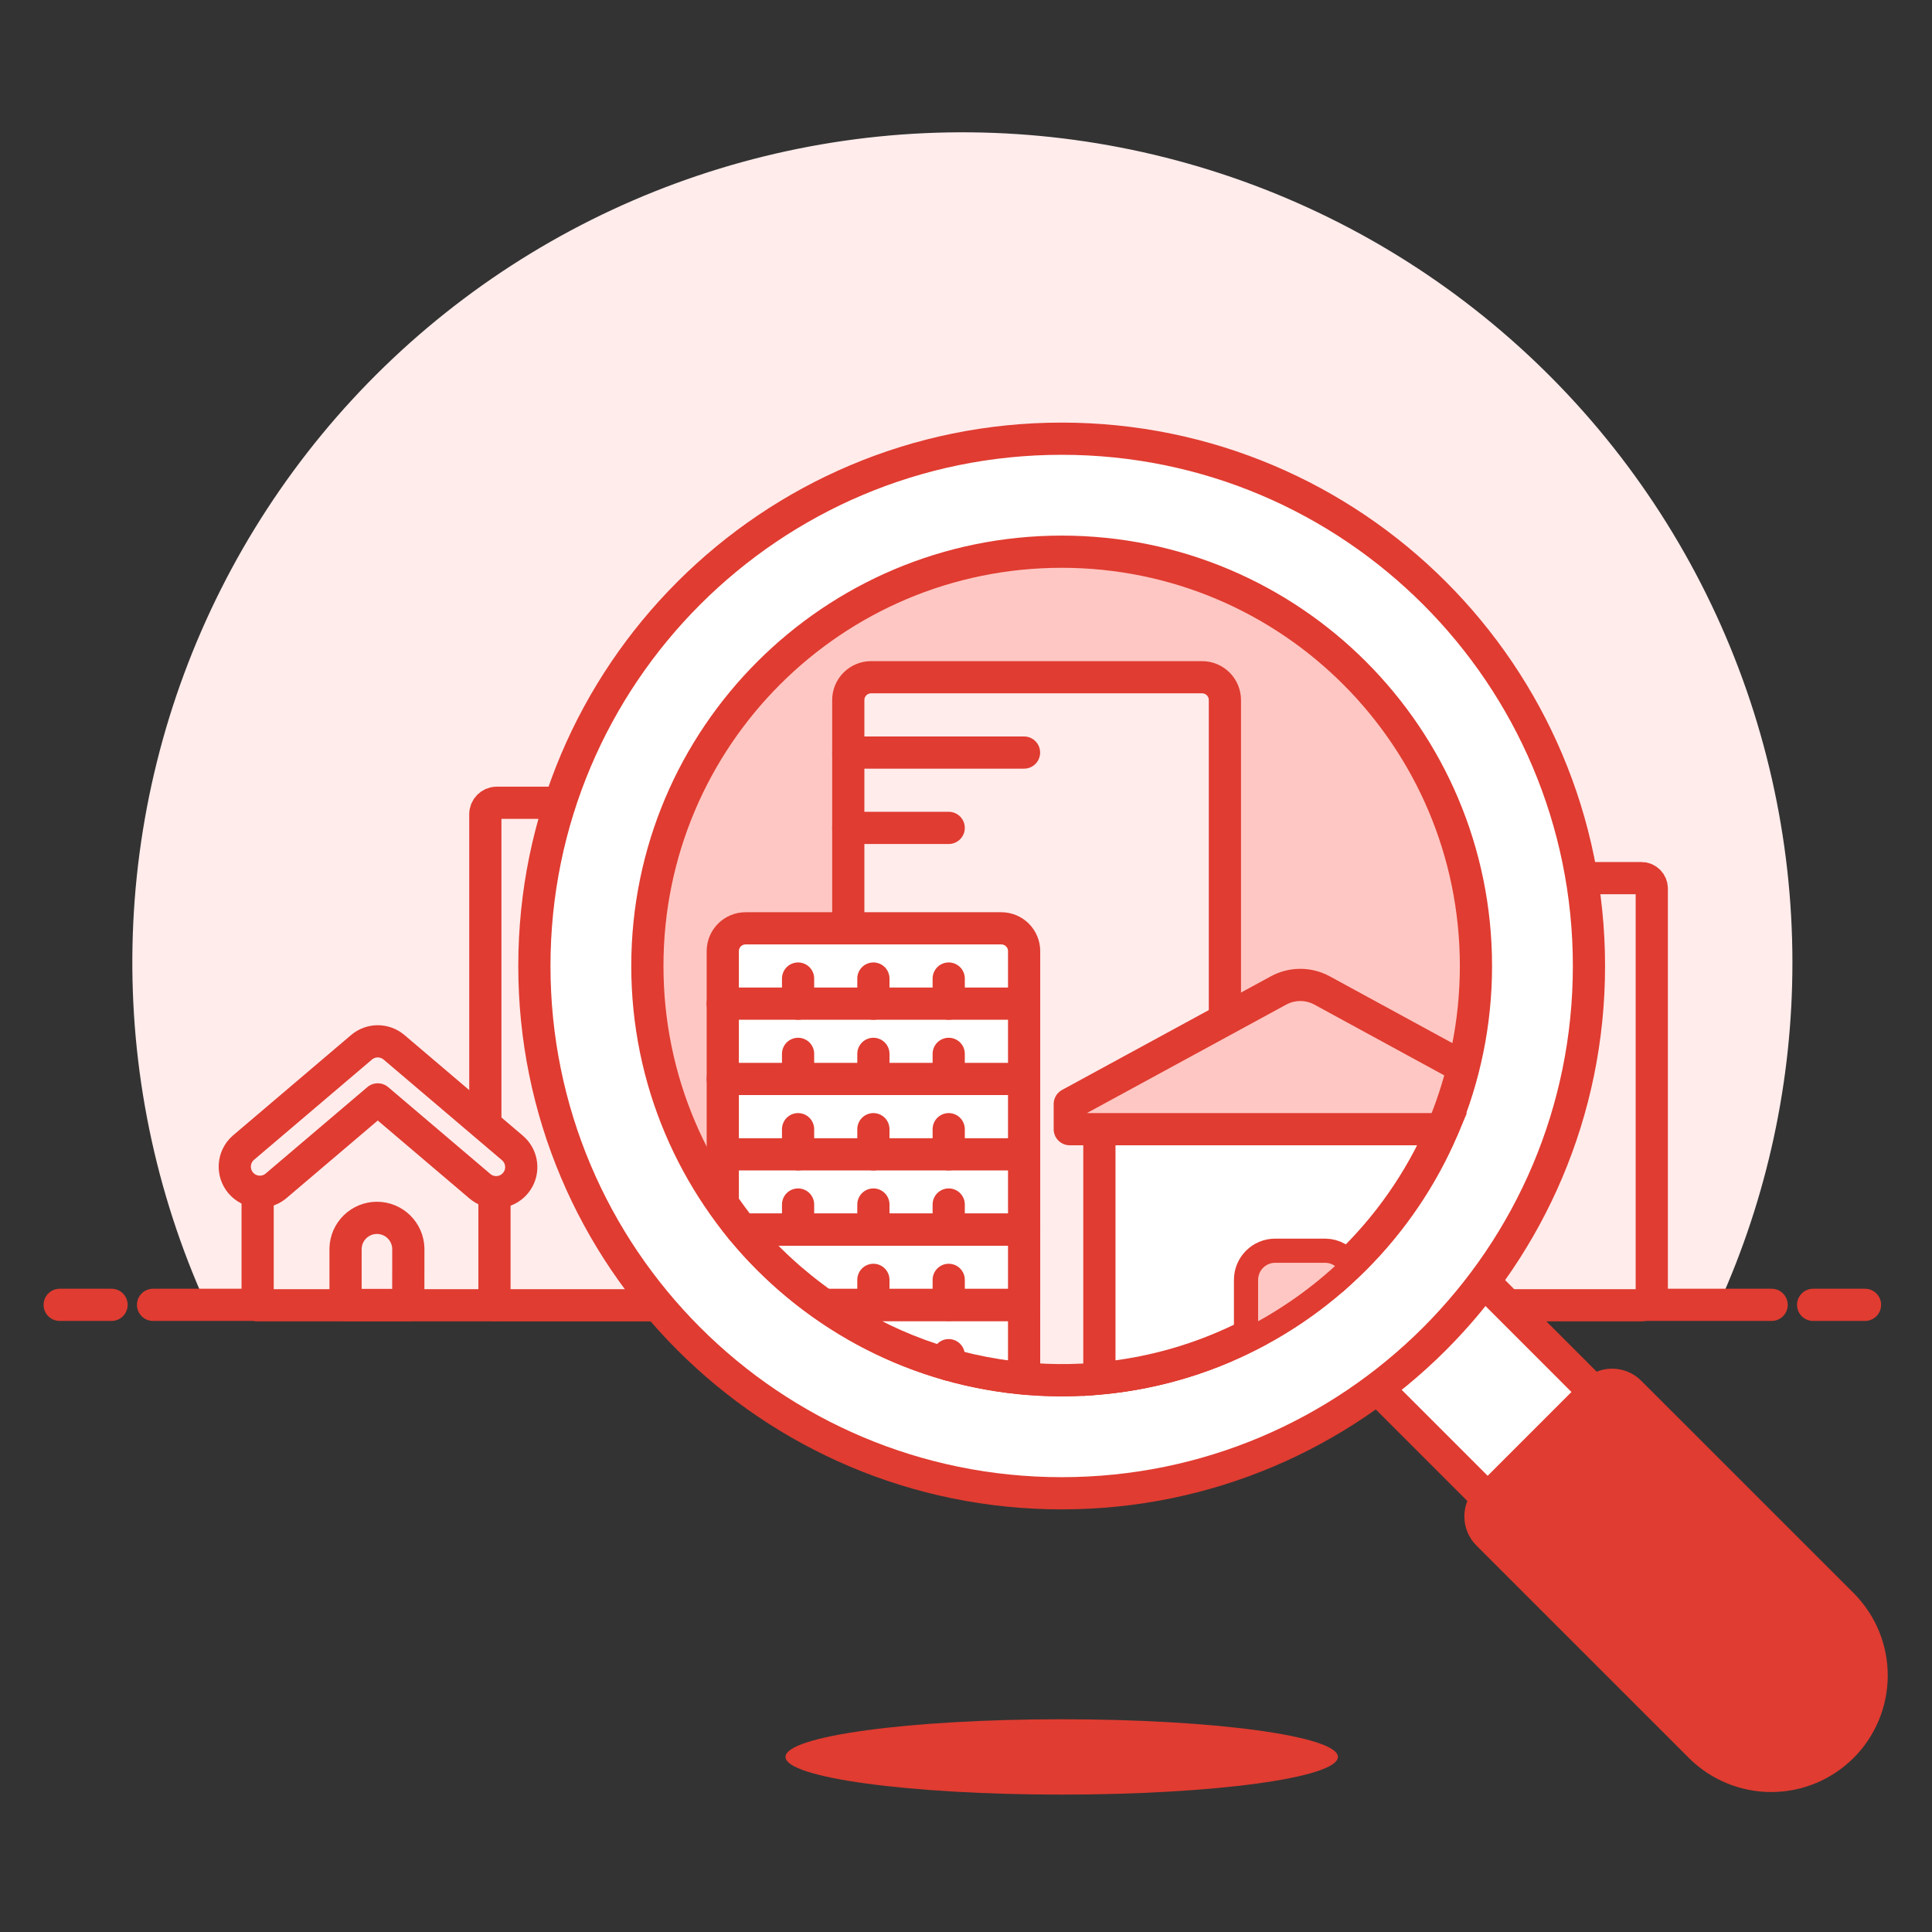
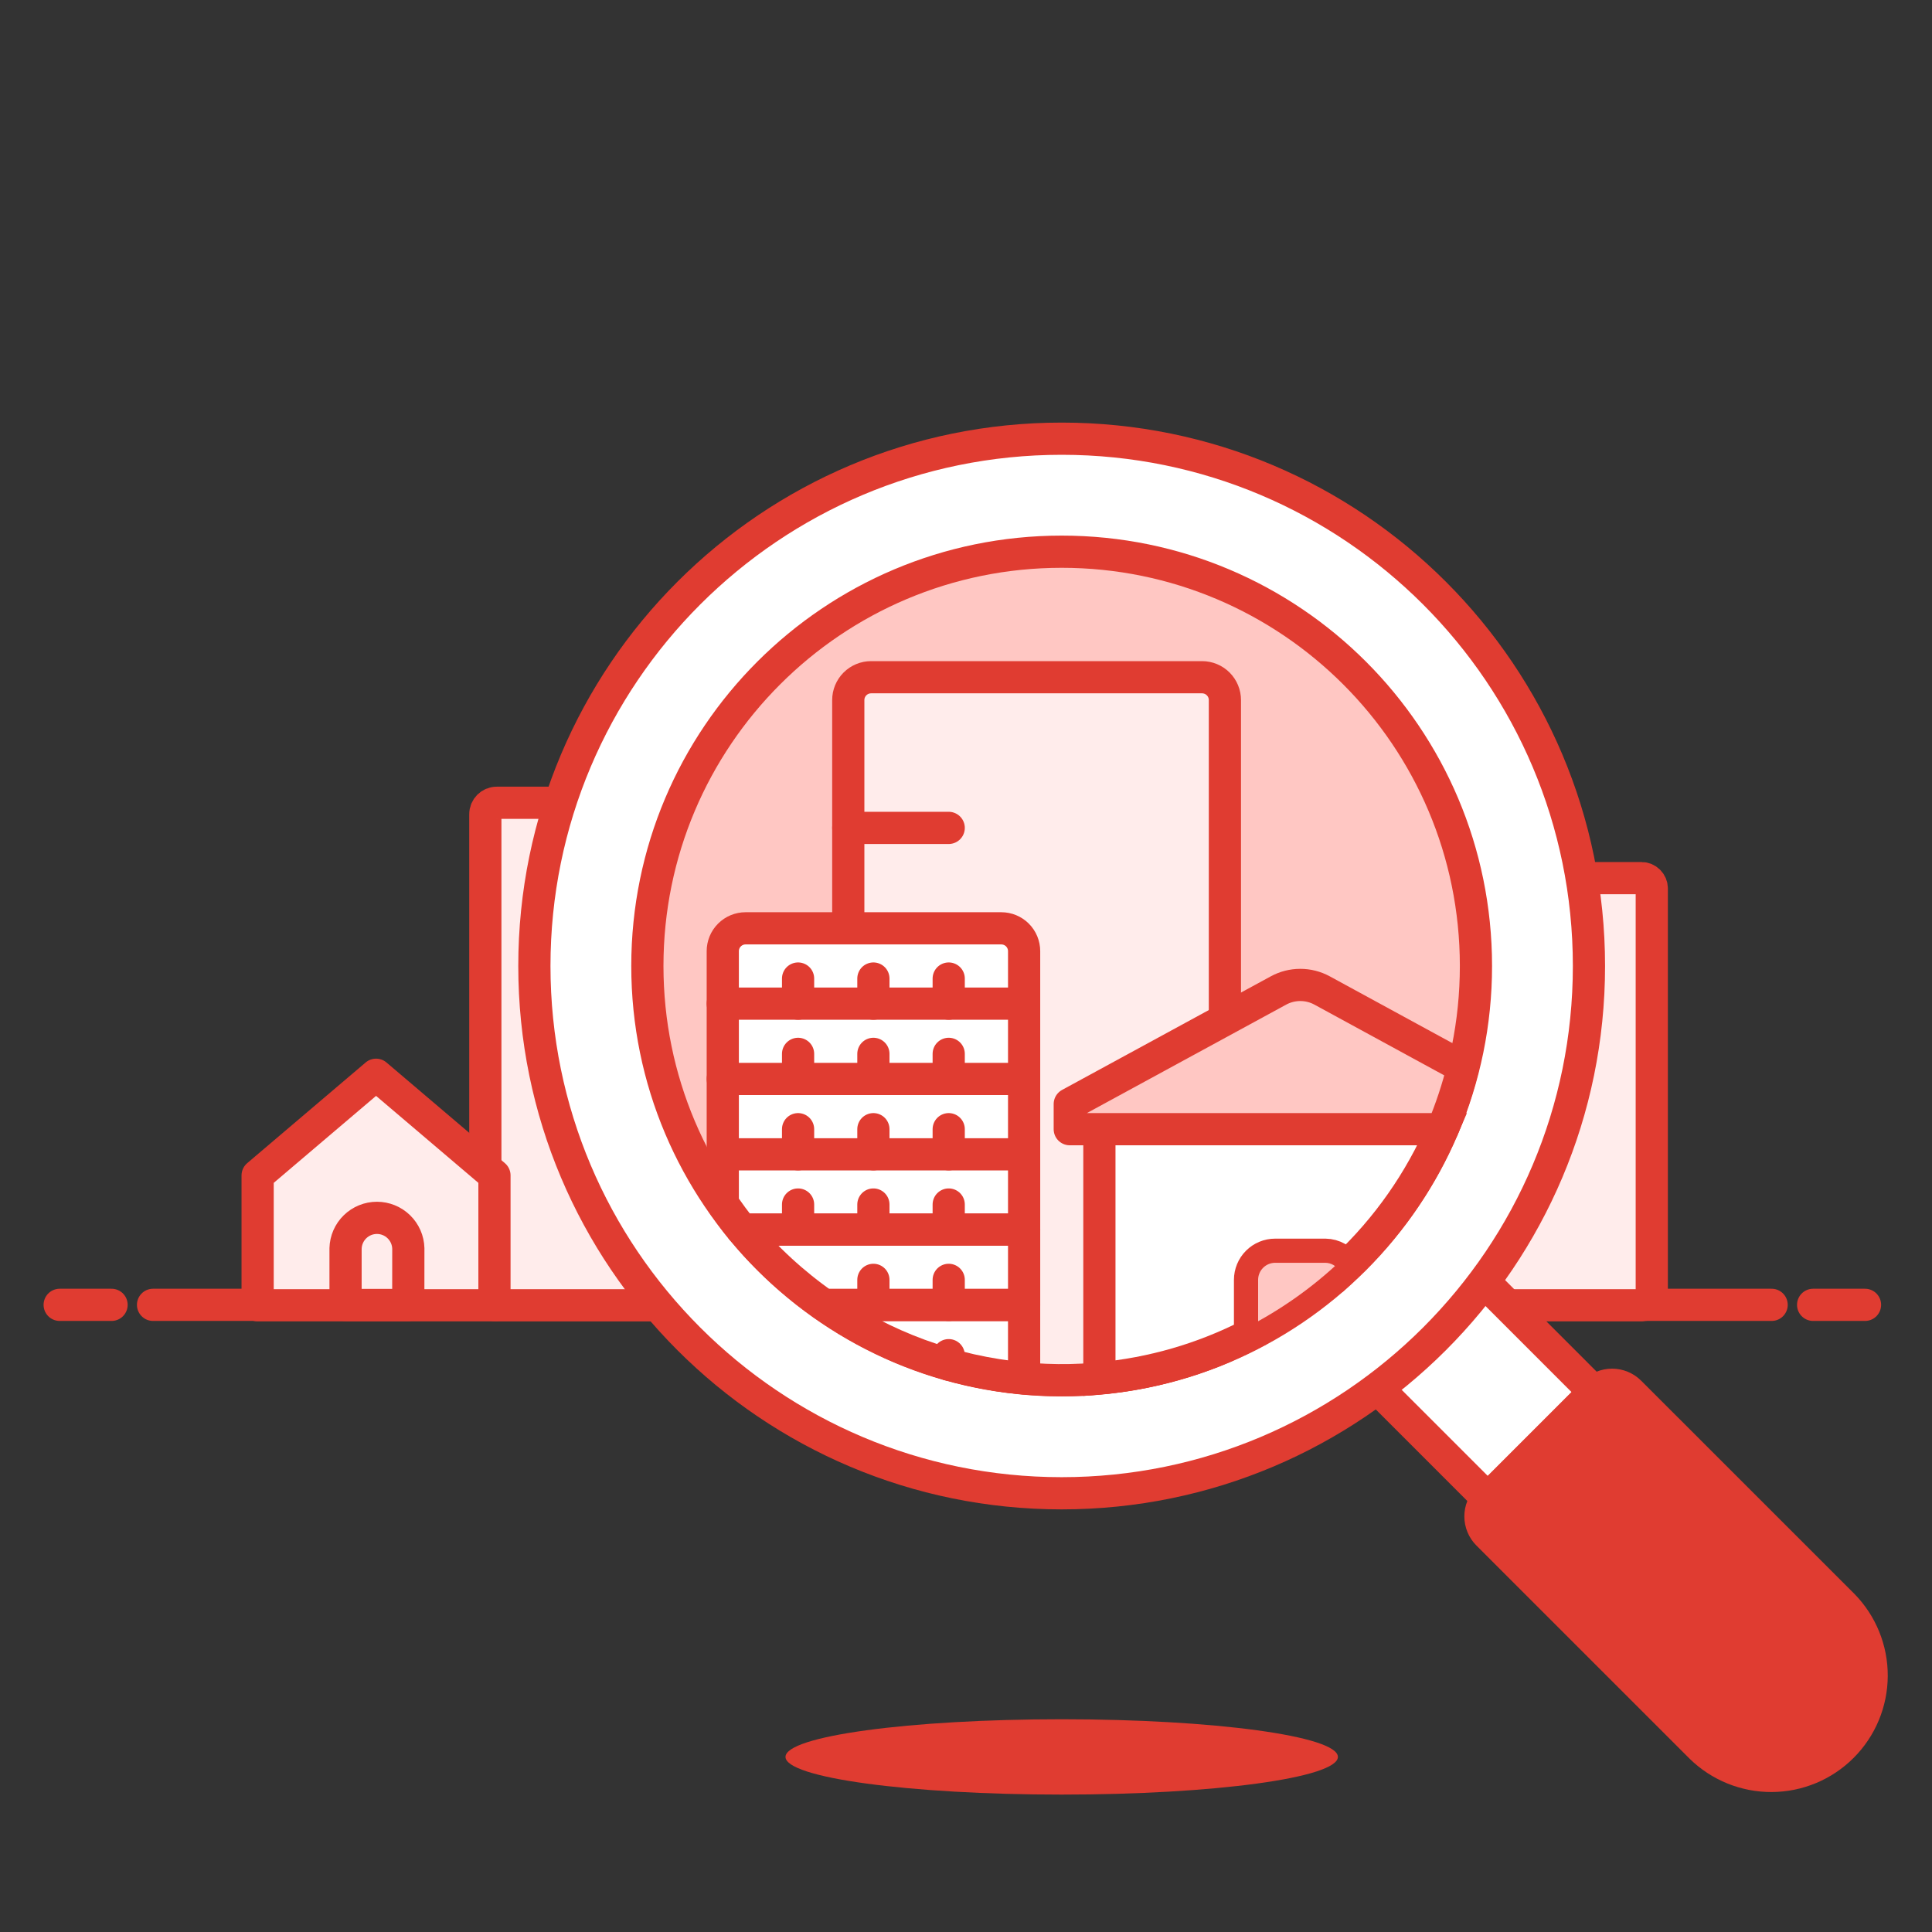
<svg xmlns="http://www.w3.org/2000/svg" width="120" height="120" viewBox="0 0 120 120" fill="none">
  <rect x="0" y="0" width="120" height="120" fill="#333333" stroke="none" />
  <mask id="mask0_2044_4999" maskUnits="userSpaceOnUse" x="0" y="0" width="120" height="120">
    <rect width="120" height="120" fill="#C4C4C4" />
  </mask>
  <g mask="url(#mask0_2044_4999)" />
-   <path d="M111.33 59.78C111.331 52.085 109.61 44.488 106.292 37.546C102.975 30.603 98.145 24.491 92.158 19.658C86.171 14.825 79.178 11.393 71.692 9.614C64.206 7.835 56.417 7.755 48.896 9.379C41.374 11.002 34.312 14.289 28.226 18.997C22.141 23.706 17.186 29.716 13.726 36.589C10.266 43.461 8.388 51.021 8.23 58.714C8.072 66.407 9.637 74.038 12.812 81.047H106.736C109.769 74.367 111.335 67.115 111.33 59.78V59.78Z" fill="#FFECEB" />
  <path d="M9.506 81.046H110.039" stroke="#e03c31" stroke-width="2" stroke-linecap="round" stroke-linejoin="round" />
  <path d="M3.707 81.046H6.929" stroke="#e03c31" stroke-width="2" stroke-linecap="round" stroke-linejoin="round" />
  <path d="M112.617 81.046H115.839" stroke="#e03c31" stroke-width="2" stroke-linecap="round" stroke-linejoin="round" />
  <path d="M43.472 49.862H30.853C30.462 49.862 30.145 50.179 30.145 50.571V80.364C30.145 80.755 30.462 81.073 30.853 81.073H43.472C43.863 81.073 44.181 80.755 44.181 80.364V50.571C44.181 50.179 43.863 49.862 43.472 49.862Z" fill="#FFECEB" stroke="#e03c31" stroke-width="2" stroke-linecap="round" stroke-linejoin="round" />
  <path d="M101.95 54.541H89.203C88.847 54.541 88.559 54.829 88.559 55.185V80.428C88.559 80.784 88.847 81.072 89.203 81.072H101.95C102.306 81.072 102.595 80.784 102.595 80.428V55.185C102.595 54.829 102.306 54.541 101.95 54.541Z" fill="#FFECEB" stroke="#e03c31" stroke-width="2" stroke-linecap="round" stroke-linejoin="round" />
  <path d="M91.307 78.746L84.688 85.365L92.407 93.085L99.026 86.466L91.307 78.746Z" fill="white" stroke="#e03c31" stroke-width="2" stroke-linecap="round" stroke-linejoin="round" />
  <path d="M114.466 99.698C115.618 100.872 116.26 102.453 116.252 104.097C116.244 105.742 115.587 107.317 114.424 108.479C113.262 109.642 111.687 110.299 110.042 110.306C108.398 110.314 106.817 109.672 105.643 108.52L92.41 95.289C92.265 95.144 92.15 94.972 92.072 94.783C91.993 94.594 91.953 94.391 91.953 94.186C91.953 93.982 91.993 93.779 92.072 93.59C92.15 93.4 92.265 93.228 92.41 93.084L99.026 86.467C99.319 86.174 99.715 86.01 100.129 86.01C100.542 86.01 100.939 86.174 101.231 86.467L114.466 99.698Z" fill="#e03c31" stroke="#e03c31" stroke-width="2" />
  <path d="M65.942 92.75C84.03 92.75 98.693 78.087 98.693 59.999C98.693 41.911 84.03 27.248 65.942 27.248C47.854 27.248 33.191 41.911 33.191 59.999C33.191 78.087 47.854 92.75 65.942 92.75Z" fill="white" />
  <path d="M65.942 92.75C84.03 92.75 98.693 78.087 98.693 59.999C98.693 41.911 84.03 27.248 65.942 27.248C47.854 27.248 33.191 41.911 33.191 59.999C33.191 78.087 47.854 92.75 65.942 92.75Z" stroke="#e03c31" stroke-width="2" stroke-linecap="round" stroke-linejoin="round" />
  <path d="M65.942 85.732C80.153 85.732 91.674 74.211 91.674 59.999C91.674 45.788 80.153 34.267 65.942 34.267C51.73 34.267 40.209 45.788 40.209 59.999C40.209 74.211 51.73 85.732 65.942 85.732Z" fill="#FFC7C3" />
  <path d="M65.942 85.732C80.153 85.732 91.674 74.211 91.674 59.999C91.674 45.788 80.153 34.267 65.942 34.267C51.73 34.267 40.209 45.788 40.209 59.999C40.209 74.211 51.73 85.732 65.942 85.732Z" stroke="#e03c31" stroke-width="2" stroke-linecap="round" stroke-linejoin="round" />
  <path d="M54.105 42.064C53.729 42.064 53.369 42.214 53.103 42.48C52.837 42.745 52.688 43.106 52.688 43.482V82.02C56.176 84.133 60.119 85.382 64.187 85.665C68.256 85.948 72.334 85.255 76.081 83.645V43.482C76.081 43.106 75.931 42.745 75.666 42.48C75.4 42.214 75.039 42.064 74.663 42.064H54.105Z" fill="#FFECEB" stroke="#e03c31" stroke-width="2" stroke-linecap="round" stroke-linejoin="round" />
-   <path d="M52.688 46.743H63.604" stroke="#e03c31" stroke-width="2" stroke-linecap="round" stroke-linejoin="round" />
  <path d="M52.688 51.422H58.926" stroke="#e03c31" stroke-width="2" stroke-linecap="round" stroke-linejoin="round" />
  <path d="M77.642 79.493C77.642 79.08 77.807 78.683 78.099 78.391C78.392 78.098 78.788 77.934 79.202 77.934H82.321C82.581 77.938 82.835 78.007 83.061 78.137C83.286 78.266 83.475 78.45 83.61 78.672C86.165 76.264 88.201 73.359 89.592 70.136H68.285V85.613C71.55 85.317 74.727 84.396 77.642 82.899V79.493Z" fill="white" stroke="#e03c31" stroke-width="2" />
  <path d="M90.87 66.289L82.117 61.52C81.701 61.294 81.236 61.176 80.764 61.176C80.291 61.176 79.826 61.294 79.41 61.52L66.445 68.576V70.136H89.595C90.121 68.889 90.548 67.603 90.87 66.289V66.289Z" fill="#FFC7C3" />
  <path d="M90.87 66.289L82.117 61.52C81.701 61.294 81.236 61.176 80.764 61.176C80.291 61.176 79.826 61.294 79.41 61.52L66.445 68.576V70.136H89.595C90.121 68.889 90.548 67.603 90.87 66.289V66.289Z" stroke="#e03c31" stroke-width="2" stroke-linecap="round" stroke-linejoin="round" />
  <path d="M82.319 77.934H79.204C78.79 77.934 78.394 78.098 78.101 78.391C77.809 78.683 77.644 79.08 77.644 79.493V82.899C79.826 81.781 81.837 80.358 83.616 78.672C83.481 78.449 83.29 78.264 83.064 78.135C82.837 78.005 82.581 77.936 82.319 77.934V77.934Z" fill="#FFC7C3" stroke="#e03c31" stroke-linecap="round" stroke-linejoin="round" />
  <path d="M46.308 57.66C45.932 57.66 45.572 57.809 45.306 58.075C45.04 58.341 44.891 58.702 44.891 59.078V74.769C47.034 77.829 49.82 80.384 53.053 82.257C56.286 84.13 59.888 85.276 63.609 85.613V59.078C63.609 58.702 63.46 58.341 63.194 58.075C62.928 57.809 62.567 57.66 62.191 57.66H46.308Z" fill="white" />
  <path d="M44.891 62.338H63.605" stroke="#e03c31" stroke-width="2" stroke-linecap="round" stroke-linejoin="round" />
  <path d="M44.891 67.017H63.605" stroke="#e03c31" stroke-width="2" stroke-linecap="round" stroke-linejoin="round" />
  <path d="M44.891 71.696H63.605" stroke="#e03c31" stroke-width="2" stroke-linecap="round" stroke-linejoin="round" />
  <path d="M49.57 60.779V62.339" stroke="#e03c31" stroke-width="2" stroke-linecap="round" stroke-linejoin="round" />
  <path d="M54.248 60.779V62.339" stroke="#e03c31" stroke-width="2" stroke-linecap="round" stroke-linejoin="round" />
  <path d="M58.926 60.779V62.339" stroke="#e03c31" stroke-width="2" stroke-linecap="round" stroke-linejoin="round" />
  <path d="M49.57 65.457V67.017" stroke="#e03c31" stroke-width="2" stroke-linecap="round" stroke-linejoin="round" />
  <path d="M54.248 65.457V67.017" stroke="#e03c31" stroke-width="2" stroke-linecap="round" stroke-linejoin="round" />
  <path d="M58.926 65.457V67.017" stroke="#e03c31" stroke-width="2" stroke-linecap="round" stroke-linejoin="round" />
  <path d="M49.57 70.136V71.695" stroke="#e03c31" stroke-width="2" stroke-linecap="round" stroke-linejoin="round" />
  <path d="M54.248 70.136V71.695" stroke="#e03c31" stroke-width="2" stroke-linecap="round" stroke-linejoin="round" />
  <path d="M58.926 70.136V71.695" stroke="#e03c31" stroke-width="2" stroke-linecap="round" stroke-linejoin="round" />
  <path d="M49.57 74.815V76.375" stroke="#e03c31" stroke-width="2" stroke-linecap="round" stroke-linejoin="round" />
  <path d="M54.248 74.815V76.375" stroke="#e03c31" stroke-width="2" stroke-linecap="round" stroke-linejoin="round" />
  <path d="M58.926 74.815V76.375" stroke="#e03c31" stroke-width="2" stroke-linecap="round" stroke-linejoin="round" />
  <path d="M54.248 79.494V81.053" stroke="#e03c31" stroke-width="2" stroke-linecap="round" stroke-linejoin="round" />
  <path d="M58.926 79.494V81.053" stroke="#e03c31" stroke-width="2" stroke-linecap="round" stroke-linejoin="round" />
  <path d="M58.926 84.172V84.76" stroke="#e03c31" stroke-width="2" stroke-linecap="round" stroke-linejoin="round" />
  <path d="M51.178 81.053C54.849 83.639 59.137 85.212 63.609 85.613V81.053H51.178Z" stroke="#e03c31" stroke-width="2" stroke-linecap="round" stroke-linejoin="round" />
  <path d="M51.178 81.053H63.61V76.374H46.094C47.572 78.154 49.282 79.728 51.178 81.053V81.053Z" stroke="#e03c31" stroke-width="2" stroke-linecap="round" stroke-linejoin="round" />
  <path d="M63.61 76.375V59.078C63.61 58.702 63.461 58.341 63.195 58.075C62.929 57.809 62.568 57.66 62.192 57.66H46.31C45.934 57.66 45.574 57.809 45.308 58.075C45.042 58.341 44.893 58.702 44.893 59.078V74.769C45.279 75.316 45.666 75.859 46.094 76.375H63.61Z" stroke="#e03c31" stroke-width="2" stroke-linecap="round" stroke-linejoin="round" />
  <path d="M65.944 111.465C75.419 111.465 83.099 110.417 83.099 109.125C83.099 107.833 75.419 106.786 65.944 106.786C56.47 106.786 48.789 107.833 48.789 109.125C48.789 110.417 56.47 111.465 65.944 111.465Z" fill="#e03c31" />
  <path d="M30.712 81.072H16.002V73.007L23.358 66.755L30.712 73.007V81.072Z" fill="#FFECEB" stroke="#e03c31" stroke-width="2" stroke-linecap="round" stroke-linejoin="round" />
-   <path d="M30.819 74.049C30.449 74.05 30.09 73.919 29.808 73.678L23.463 68.285L17.119 73.678C16.803 73.933 16.399 74.054 15.995 74.016C15.59 73.977 15.217 73.783 14.953 73.473C14.69 73.163 14.558 72.763 14.586 72.358C14.613 71.953 14.797 71.574 15.1 71.302L22.454 65.05C22.736 64.81 23.094 64.678 23.464 64.678C23.834 64.678 24.192 64.81 24.474 65.05L31.828 71.302C32.071 71.509 32.244 71.785 32.325 72.094C32.406 72.402 32.391 72.728 32.281 73.027C32.171 73.327 31.971 73.585 31.71 73.768C31.449 73.95 31.138 74.049 30.819 74.049V74.049Z" fill="#FFECEB" stroke="#e03c31" stroke-width="2" stroke-linejoin="round" />
  <path d="M25.359 81.053H21.463V77.543C21.476 77.035 21.687 76.552 22.051 76.197C22.415 75.842 22.904 75.643 23.412 75.643C23.921 75.643 24.409 75.842 24.773 76.197C25.138 76.552 25.349 77.035 25.362 77.543L25.359 81.053Z" fill="#FFECEB" stroke="#e03c31" stroke-width="2" stroke-linejoin="round" />
</svg>